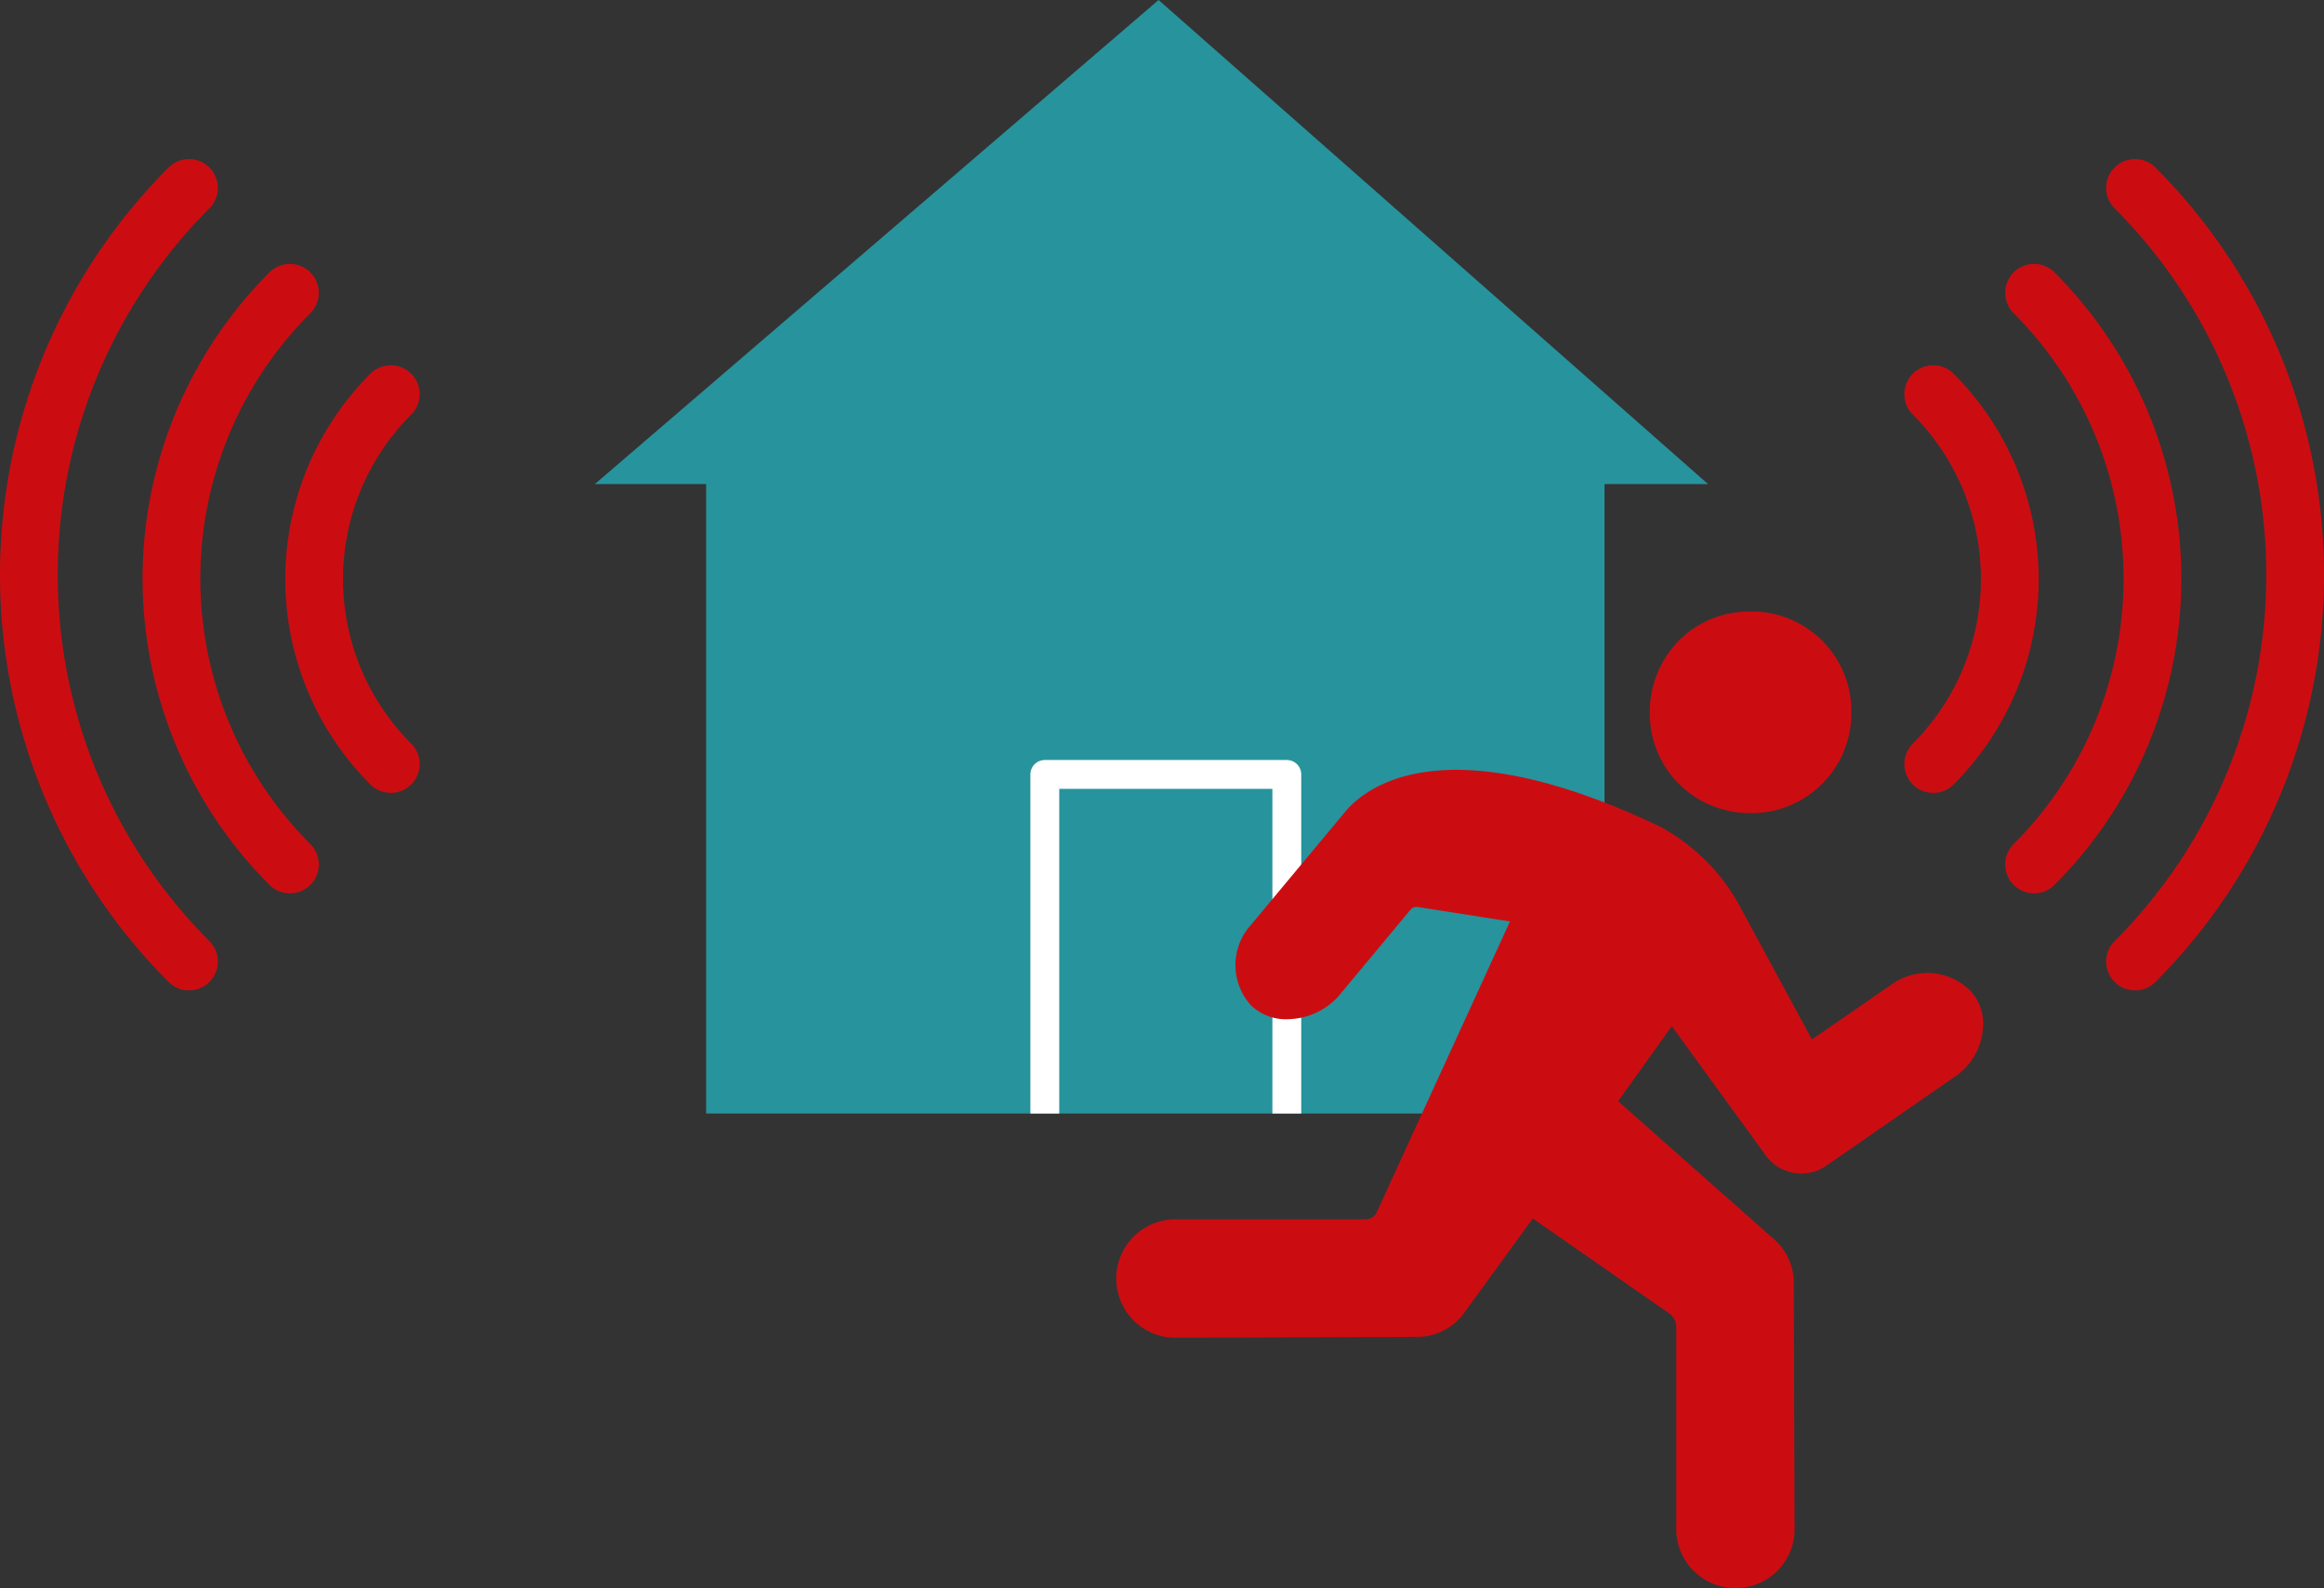
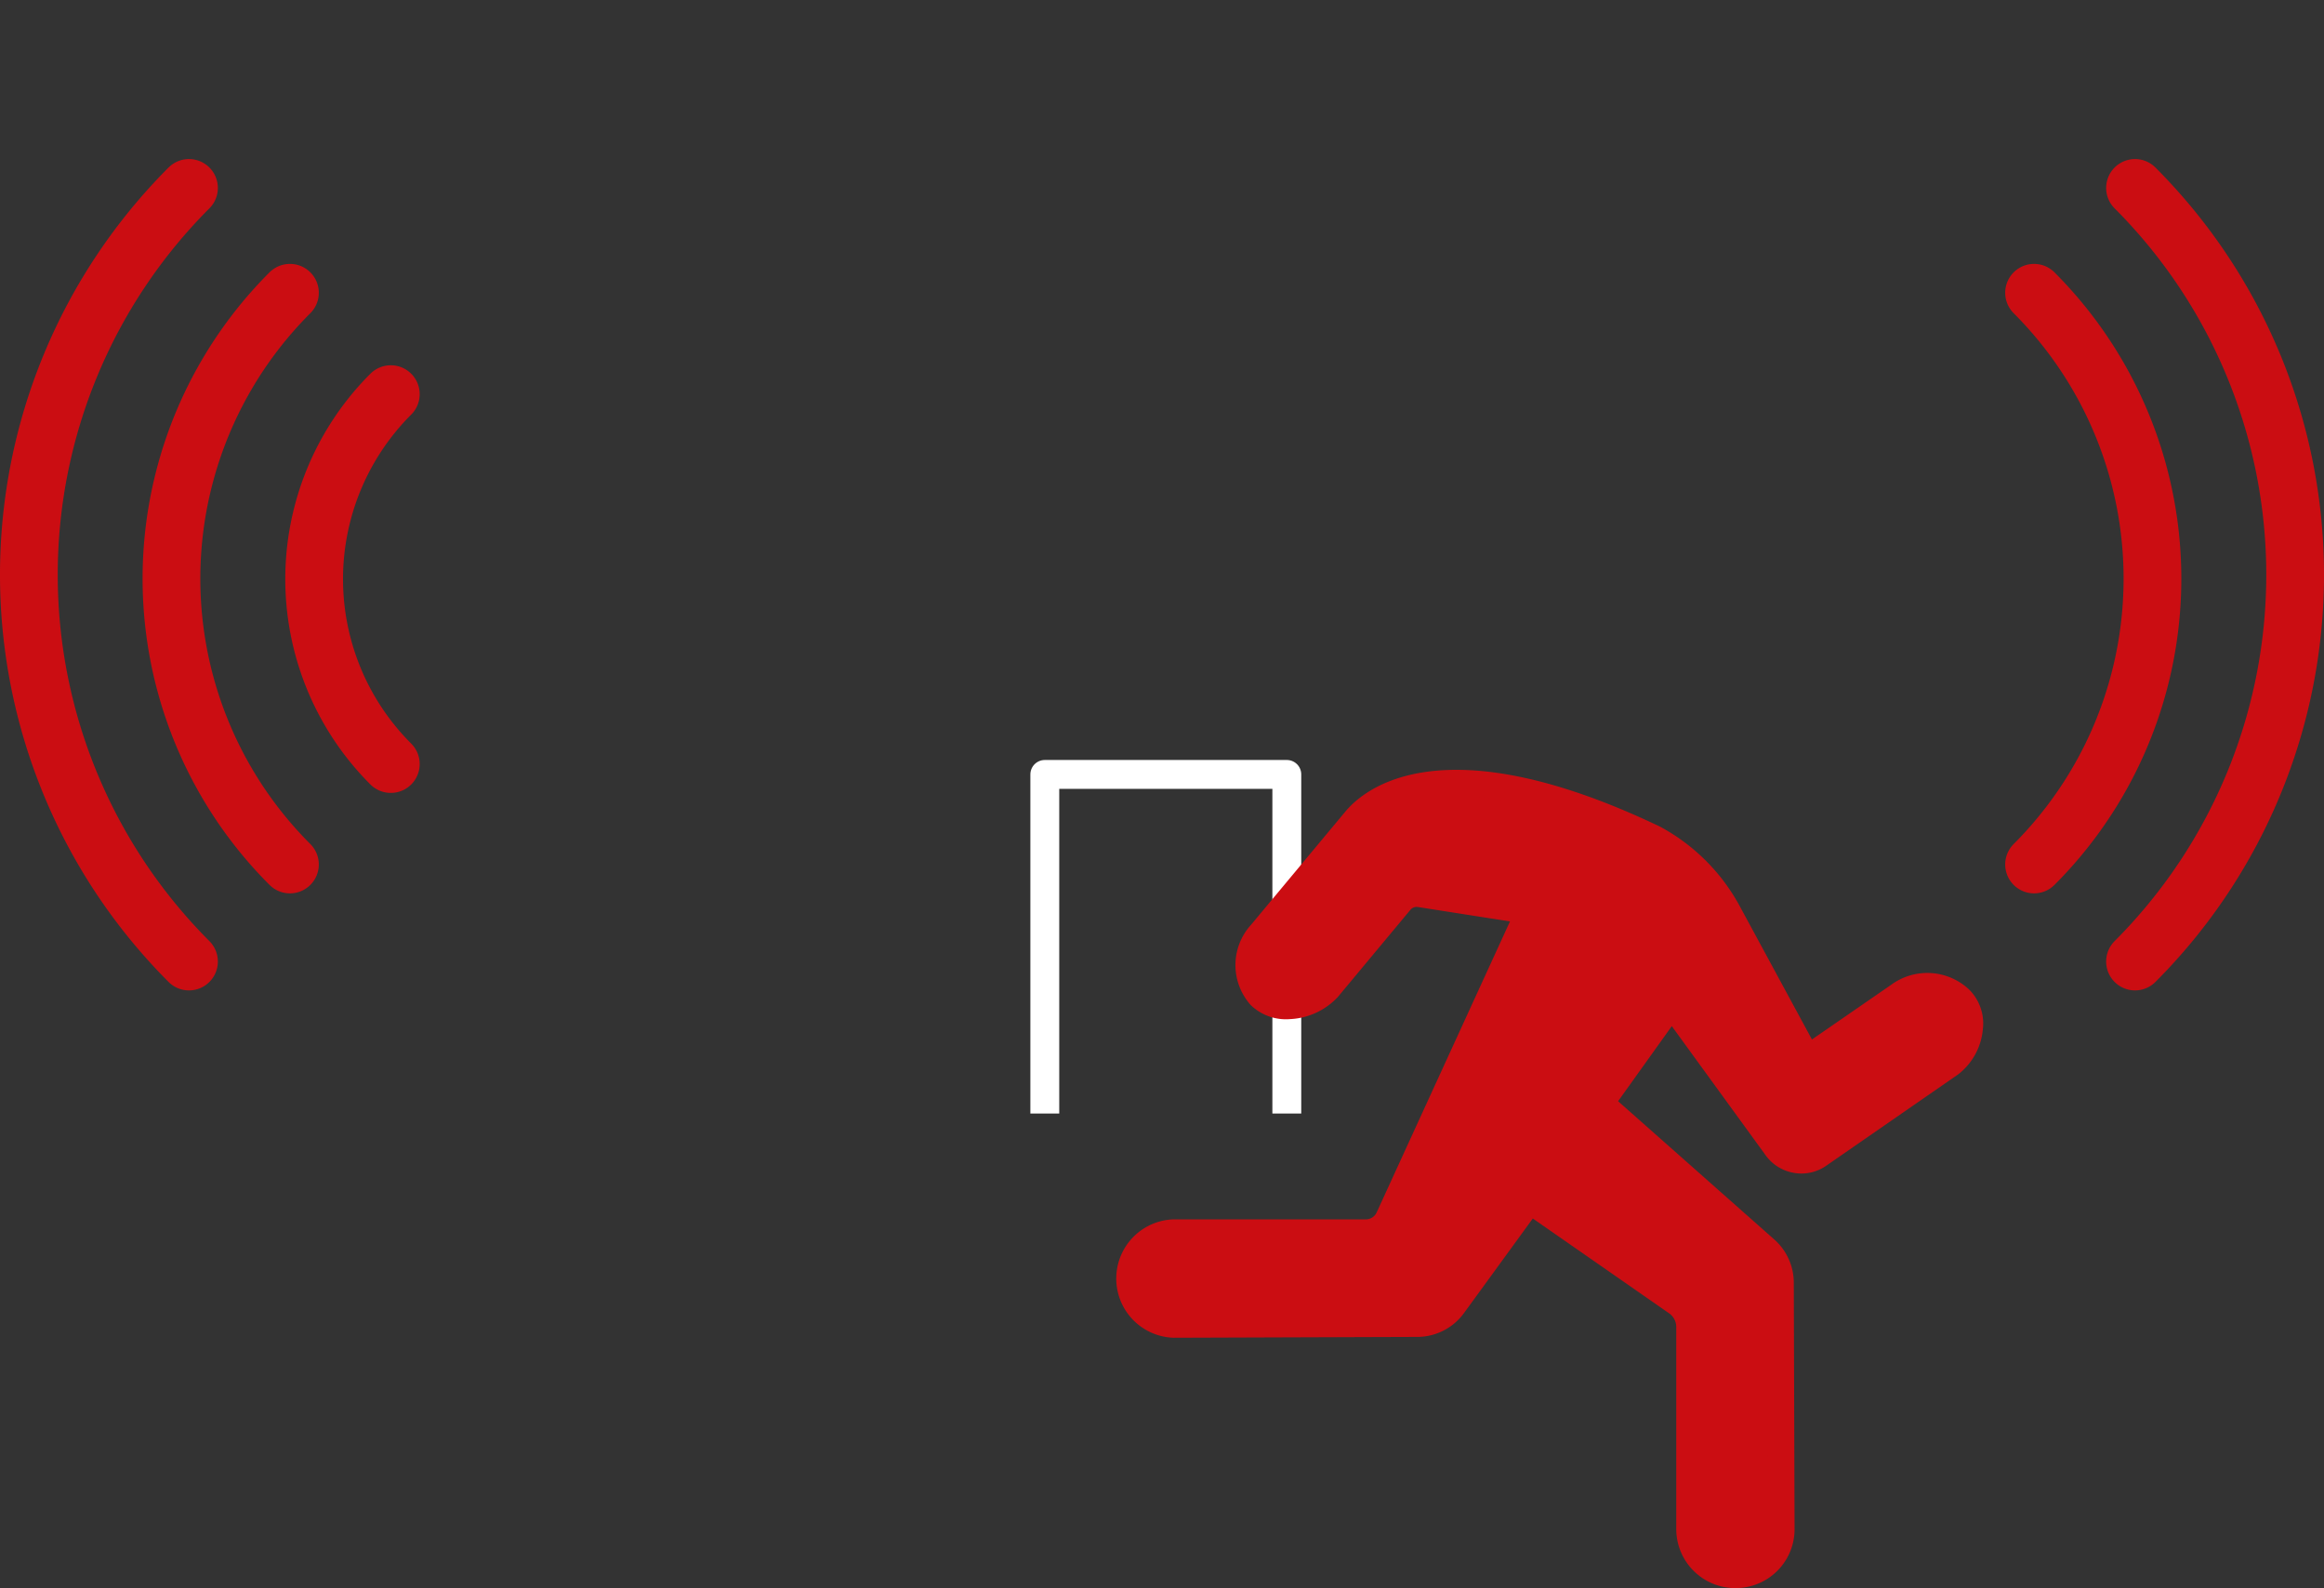
<svg xmlns="http://www.w3.org/2000/svg" width="80.501" height="55" viewBox="0 0 80.501 55">
  <rect x="0" y="0" width="80.501" height="55" fill="#333333" stroke="none" />
  <defs>
    <clipPath id="clip-path">
      <path id="Pfad_66" data-name="Pfad 66" d="M37.128,16.654,17.6,33.42h3.855v21.8h31.12V33.42h3.586Z" transform="translate(-17.596 -16.654)" fill="none" />
    </clipPath>
  </defs>
  <g id="Gruppe_29" data-name="Gruppe 29" transform="translate(-6.07 -16.654)">
    <g id="Gruppe_23" data-name="Gruppe 23" transform="translate(26.67 16.654)">
-       <path id="Pfad_58" data-name="Pfad 58" d="M37.128,16.654,17.6,33.42h3.855v21.8h31.12V33.42h3.586Z" transform="translate(-17.596 -16.654)" fill="#27939d" />
-     </g>
+       </g>
    <path id="Pfad_59" data-name="Pfad 59" d="M46.55,47a18.951,18.951,0,0,0,0-26.792" transform="translate(33.475 2.955)" fill="none" stroke="#cb0d12" stroke-linecap="round" stroke-linejoin="round" stroke-width="2" />
    <path id="Pfad_60" data-name="Pfad 60" d="M44.64,41.918a14,14,0,0,0,0-19.8" transform="translate(31.888 4.676)" fill="none" stroke="#cb0d12" stroke-linecap="round" stroke-linejoin="round" stroke-width="2" />
-     <path id="Pfad_61" data-name="Pfad 61" d="M42.732,36.837a9.058,9.058,0,0,0,0-12.81" transform="translate(30.302 6.278)" fill="none" stroke="#cb0d12" stroke-linecap="round" stroke-linejoin="round" stroke-width="2" />
    <path id="Pfad_62" data-name="Pfad 62" d="M12.616,47a18.951,18.951,0,0,1,0-26.792" transform="translate(0 2.955)" fill="none" stroke="#cb0d12" stroke-linecap="round" stroke-linejoin="round" stroke-width="2" />
    <path id="Pfad_63" data-name="Pfad 63" d="M13.871,41.918a13.993,13.993,0,0,1,0-19.8" transform="translate(2.242 4.676)" fill="none" stroke="#cb0d12" stroke-linecap="round" stroke-linejoin="round" stroke-width="2" />
    <path id="Pfad_64" data-name="Pfad 64" d="M15.122,36.837a9.053,9.053,0,0,1,0-12.81" transform="translate(4.485 6.278)" fill="none" stroke="#cb0d12" stroke-linecap="round" stroke-linejoin="round" stroke-width="2" />
    <g id="Gruppe_25" data-name="Gruppe 25" transform="translate(26.67 16.654)">
      <g id="Gruppe_24" data-name="Gruppe 24" transform="translate(0)" clip-path="url(#clip-path)">
        <path id="Pfad_65" data-name="Pfad 65" d="M26.111,43.548V31.3h8.383V43.548" transform="translate(-10.52 -4.479)" fill="none" stroke="#fff" stroke-linecap="round" stroke-linejoin="round" stroke-width="1" />
      </g>
    </g>
    <g id="Gruppe_28" data-name="Gruppe 28" transform="translate(44.682 37.833)">
      <g id="Gruppe_26" data-name="Gruppe 26" transform="translate(18.537)">
-         <path id="Pfad_67" data-name="Pfad 67" d="M37.622,31.312a3.035,3.035,0,1,0,3-3.1A2.992,2.992,0,0,0,37.622,31.312Z" transform="translate(-37.164 -27.758)" fill="#cb0d12" />
-         <path id="Pfad_68" data-name="Pfad 68" d="M40.858,34.948a3.477,3.477,0,0,1-2.443-.978,3.43,3.43,0,0,1-1.044-2.444h0a3.535,3.535,0,0,1,.991-2.538,3.455,3.455,0,0,1,2.461-1.022h.029a3.449,3.449,0,0,1,3.5,3.484,3.46,3.46,0,0,1-3.459,3.5Zm-.005-6.066h-.022a2.538,2.538,0,0,0-1.813.747,2.611,2.611,0,0,0-.731,1.886v0a2.524,2.524,0,0,0,.764,1.8,2.595,2.595,0,1,0,1.8-4.431Z" transform="translate(-37.372 -27.966)" fill="#cb0d12" />
-       </g>
+         </g>
      <g id="Gruppe_27" data-name="Gruppe 27" transform="translate(0 5.481)">
        <path id="Pfad_69" data-name="Pfad 69" d="M36.527,46.277,41.394,35.65l-3.787-.593a.74.74,0,0,0-.683.258l-2.51,3.014a1.746,1.746,0,0,1-2.342.253,1.618,1.618,0,0,1,.042-2.172L35.37,32.5c.24-.289,2.477-3.126,10.345.63a6.341,6.341,0,0,1,2.589,2.6l2.613,4.825a.214.214,0,0,0,.309.073l2.966-2.047a1.653,1.653,0,0,1,2.133.126,1.579,1.579,0,0,1-.331,2.223L52.61,43.27h0l-1.181.82a1.065,1.065,0,0,1-1.483-.269l-3.607-4.966h0l0,0-2.466,3.45,5.72,5.063a1.538,1.538,0,0,1,.52,1.152l.026,8.54a1.577,1.577,0,0,1-1.577,1.577h-.031a1.577,1.577,0,0,1-1.577-1.577v-7A1.043,1.043,0,0,0,46.5,49.2l-5.079-3.539-2.653,3.644a1.536,1.536,0,0,1-1.236.63l-8.456.031A1.577,1.577,0,0,1,27.5,48.394v-.031a1.577,1.577,0,0,1,1.577-1.577h6.661A.87.87,0,0,0,36.527,46.277Z" transform="translate(-27.04 -30.756)" fill="#cb0d12" />
        <path id="Pfad_70" data-name="Pfad 70" d="M48.763,59.3A2.045,2.045,0,0,1,46.7,57.265v-7a.582.582,0,0,0-.249-.482L41.731,46.5l-2.388,3.281a2.005,2.005,0,0,1-1.6.82l-8.454.029a2.051,2.051,0,0,1,0-4.1h6.658a.411.411,0,0,0,.375-.24h0l4.618-10.078-3.191-.5a.281.281,0,0,0-.26.1l-2.51,3.014a2.416,2.416,0,0,1-1.668.769,1.751,1.751,0,0,1-1.349-.485,2.074,2.074,0,0,1,.013-2.787l3.257-3.909c.657-.795,3.362-3.085,10.895.509a6.8,6.8,0,0,1,2.794,2.8L51.4,40.3l2.743-1.893a2.113,2.113,0,0,1,2.717.179,1.659,1.659,0,0,1,.46,1.36,2.22,2.22,0,0,1-.857,1.564L51.9,44.669a1.5,1.5,0,0,1-1.143.247,1.515,1.515,0,0,1-.98-.632l-3.232-4.446-1.86,2.6,5.412,4.79a2,2,0,0,1,.674,1.494l.027,8.538A2.039,2.039,0,0,1,48.763,59.3ZM41.627,45.411a.449.449,0,0,1,.26.081l5.081,3.541a1.5,1.5,0,0,1,.643,1.232v7a1.136,1.136,0,0,0,2.272,0l-.027-8.538a1.081,1.081,0,0,0-.366-.811l-5.72-5.063a.455.455,0,0,1-.068-.61l2.466-3.45a.461.461,0,0,1,.262-.178.468.468,0,0,1,.485.174l3.609,4.966a.618.618,0,0,0,.4.26.59.59,0,0,0,.456-.1l4.563-3.157a1.305,1.305,0,0,0,.465-.9.744.744,0,0,0-.194-.628,1.206,1.206,0,0,0-1.553-.073l-2.966,2.047a.657.657,0,0,1-.533.1.665.665,0,0,1-.436-.333l-2.613-4.825a5.883,5.883,0,0,0-2.4-2.415c-7.1-3.391-9.384-1.219-9.772-.753l-3.263,3.92A1.18,1.18,0,0,0,32.6,38.46a.806.806,0,0,0,.661.22,1.518,1.518,0,0,0,1.005-.439l2.51-3.016a1.223,1.223,0,0,1,1.106-.417l3.788.593a.455.455,0,0,1,.333.236.466.466,0,0,1,.013.406L37.152,46.671a1.336,1.336,0,0,1-1.21.775H29.284a1.135,1.135,0,0,0,0,2.27l8.452-.029a1.085,1.085,0,0,0,.866-.443L41.257,45.6A.453.453,0,0,1,41.627,45.411Zm9.547-4.953,0,0Z" transform="translate(-27.248 -30.959)" fill="#cb0d12" />
      </g>
    </g>
  </g>
</svg>